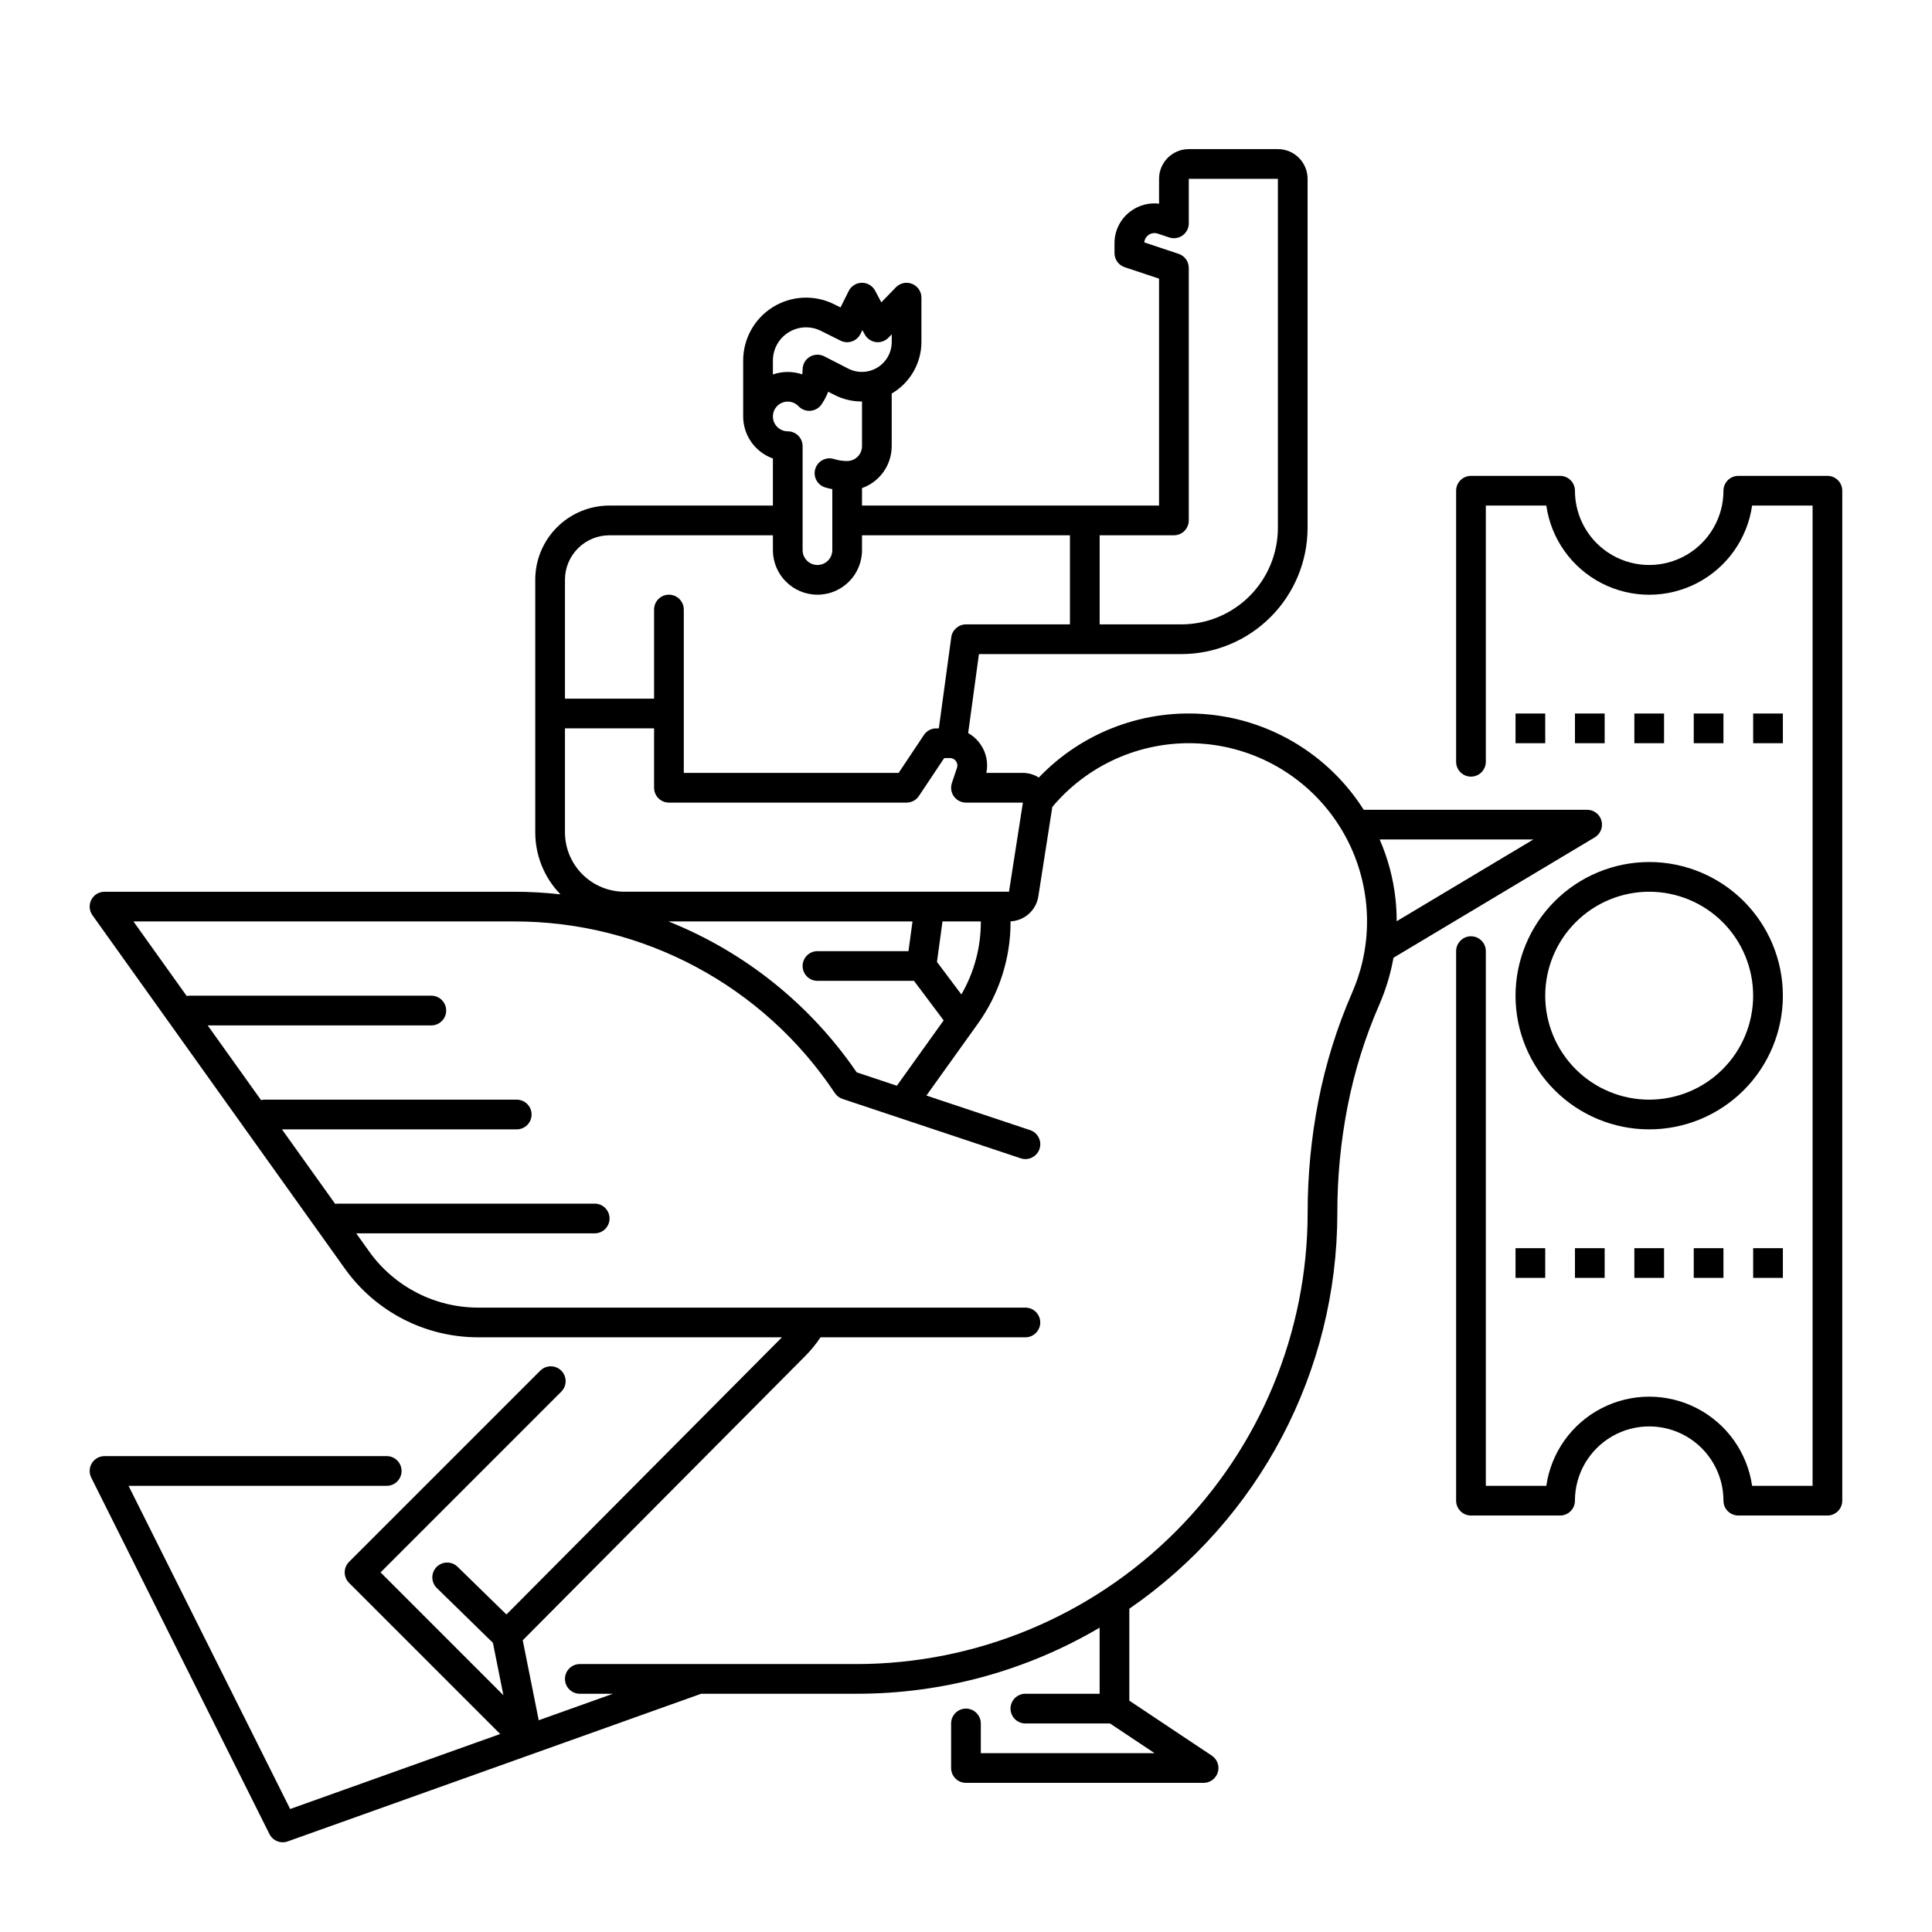
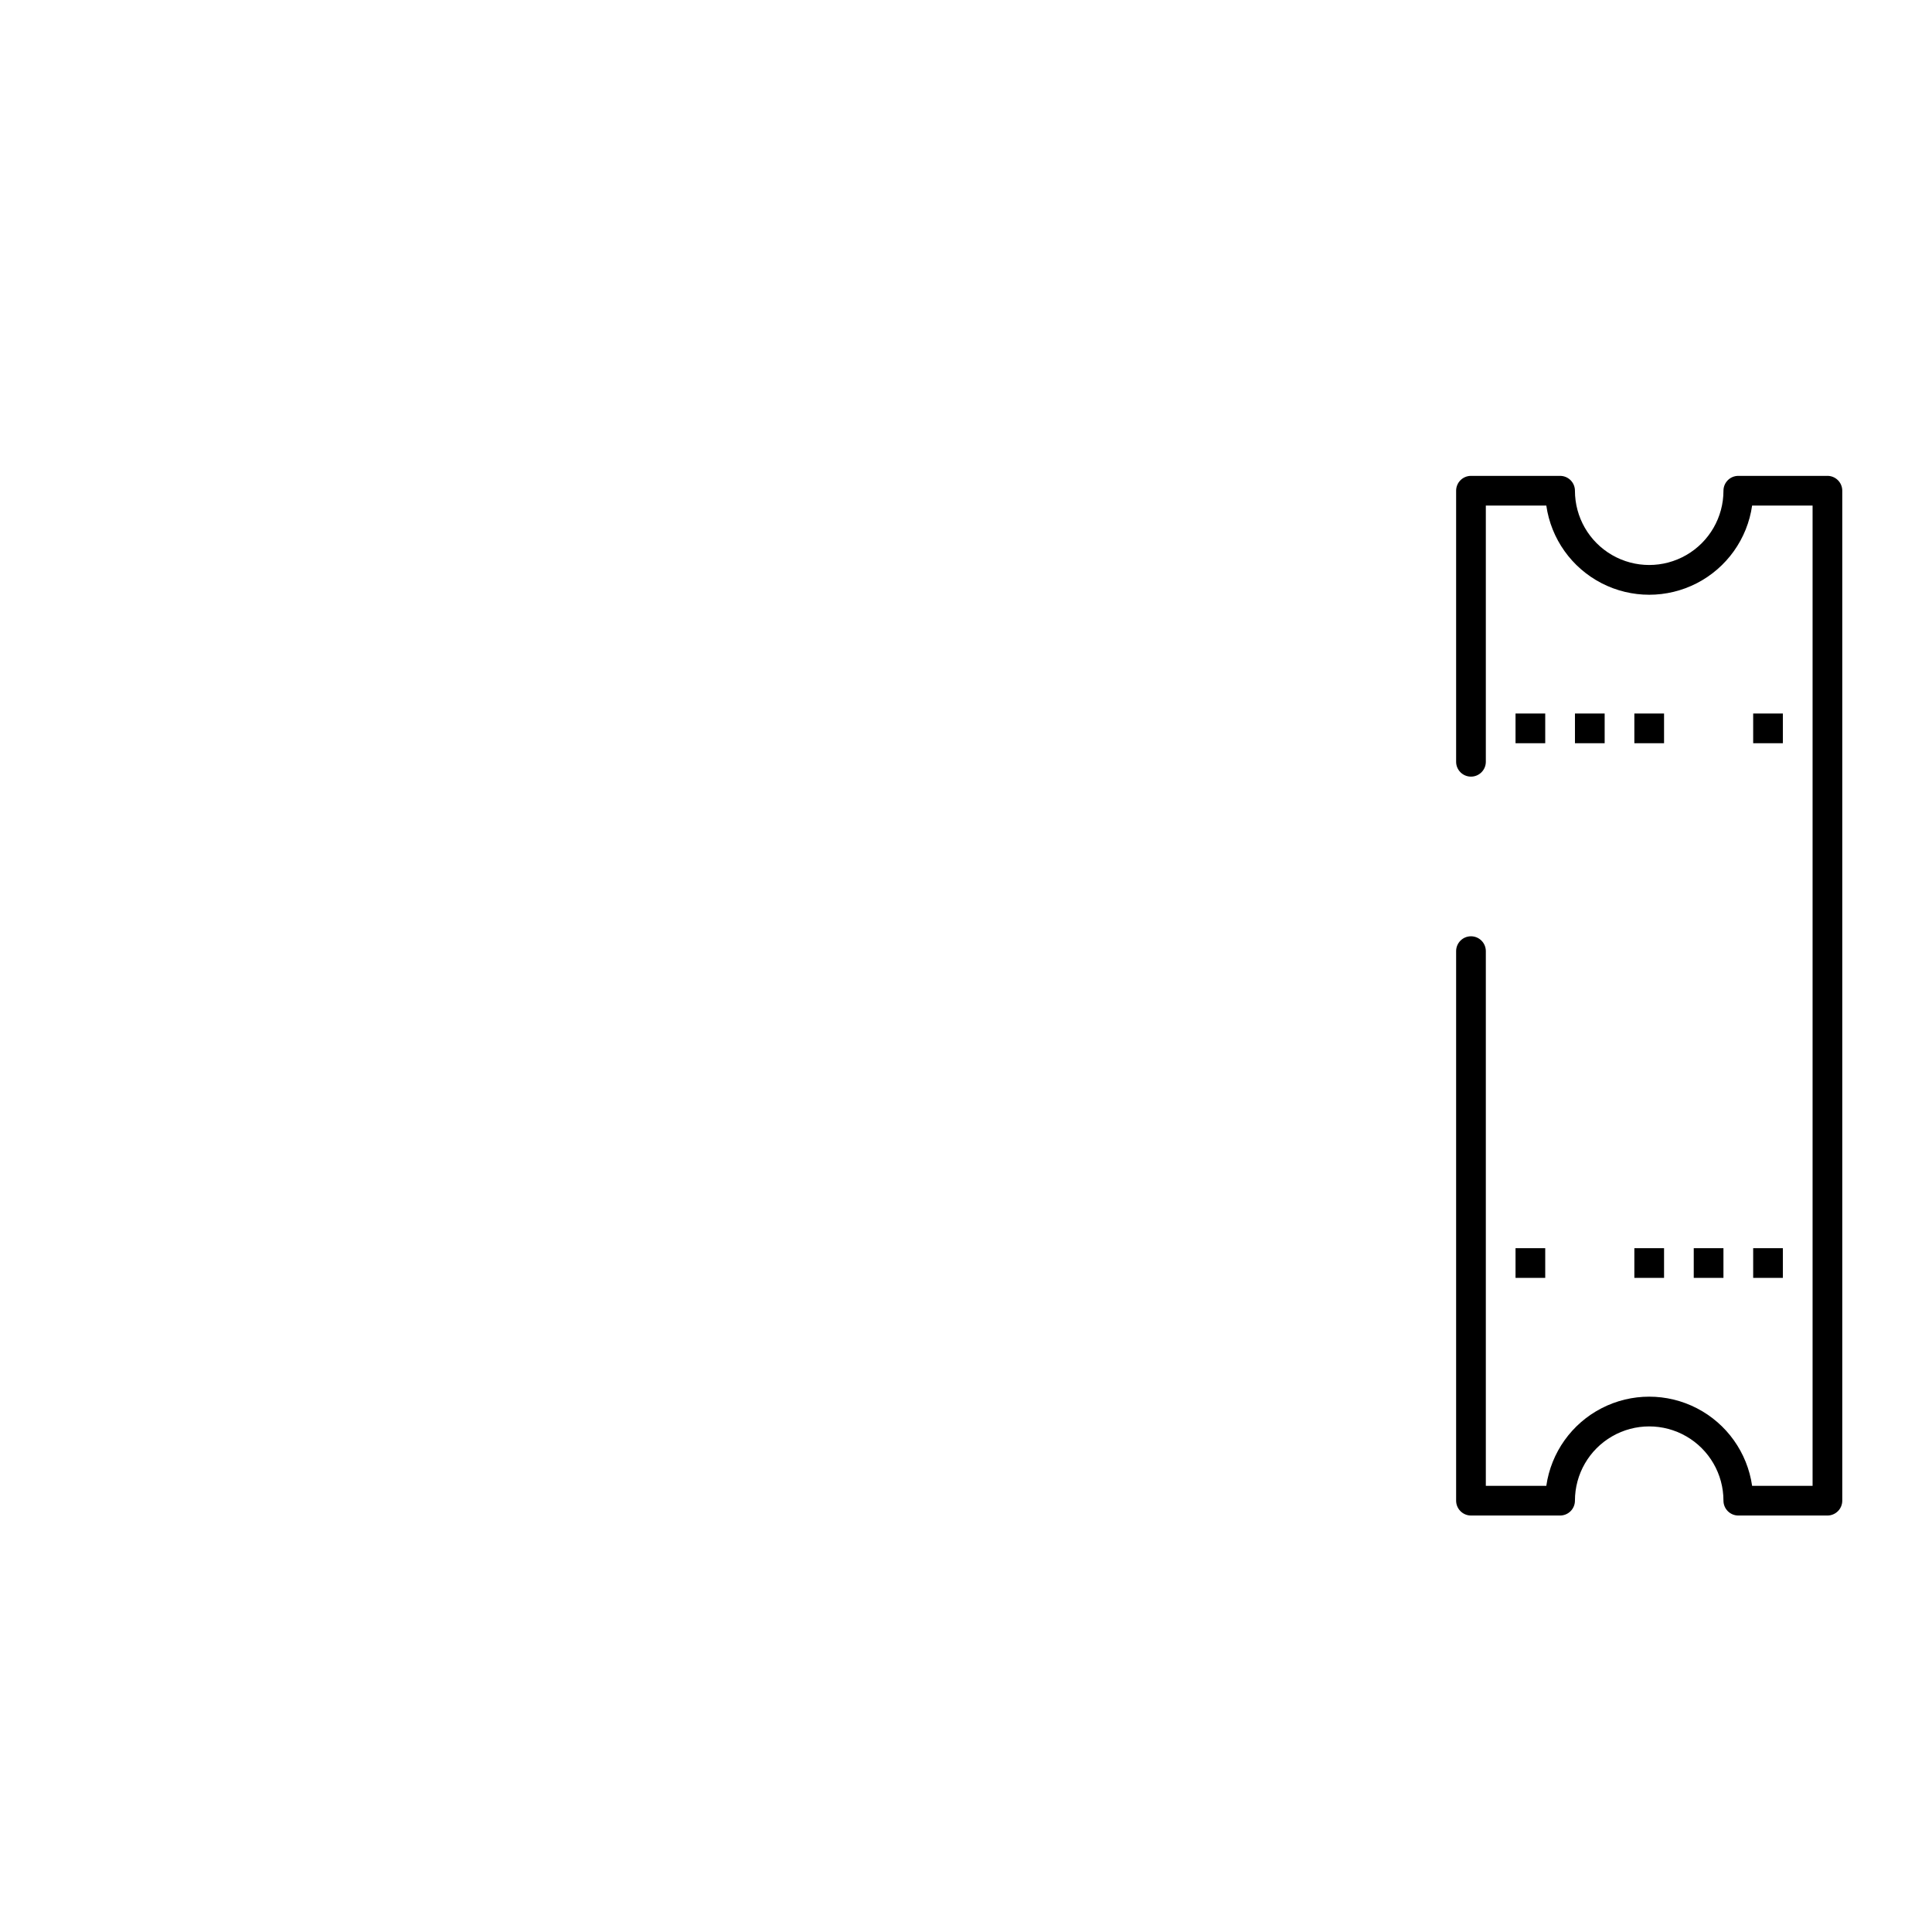
<svg xmlns="http://www.w3.org/2000/svg" fill="#000000" width="800px" height="800px" version="1.1" viewBox="144 144 512 512">
  <g>
-     <path d="m566.63 365.91c1.52-0.91 2.242-2.719 1.773-4.426-0.473-1.703-2.023-2.887-3.793-2.887h-59.215c-9.047-14.27-24.156-23.582-40.969-25.25-16.812-1.668-33.461 4.496-45.133 16.711-1.258-0.805-2.719-1.23-4.215-1.23h-9.691c0.539-2.562 0.023-5.227-1.43-7.402-0.859-1.305-2.019-2.387-3.383-3.156l2.856-20.934 53.637 0.004c8.871-0.012 17.375-3.539 23.645-9.812 6.273-6.269 9.801-14.773 9.812-23.645v-92.496c-0.004-4.348-3.527-7.867-7.871-7.871h-23.617c-4.348 0.004-7.867 3.523-7.871 7.871v6.582c-2.629-0.305-5.273 0.383-7.422 1.93-2.769 1.977-4.406 5.176-4.387 8.578v2.59c-0.004 1.695 1.082 3.203 2.691 3.738l9.117 3.035v60.137h-78.723v-4.625c4.711-1.668 7.863-6.121 7.875-11.117v-13.949c4.859-2.824 7.859-8.02 7.871-13.641v-11.77c0-1.605-0.973-3.047-2.461-3.648-1.484-0.602-3.188-0.242-4.305 0.91l-3.863 3.984-1.645-3.094c-0.68-1.285-2.016-2.09-3.473-2.09h-0.051 0.004c-1.473 0.02-2.812 0.859-3.473 2.176l-2.176 4.356-1.656-0.824v-0.004c-5.168-2.59-11.309-2.316-16.227 0.719-4.918 3.035-7.91 8.402-7.91 14.184v14.82c0.008 5 3.16 9.457 7.875 11.133v12.48h-43.297c-5.223-0.004-10.23 2.066-13.922 5.758-3.695 3.695-5.766 8.703-5.758 13.926v66.914-0.004c-0.004 6.141 2.394 12.039 6.684 16.438-4.078-0.457-8.18-0.691-12.281-0.691h-108.55c-1.477 0-2.828 0.82-3.5 2.133-0.676 1.312-0.562 2.891 0.297 4.09l66.945 93.727c8.137 11.367 21.254 18.117 35.234 18.129h80.543l-73.008 73.457-12.988-12.684v0.004c-1.562-1.484-4.023-1.441-5.531 0.098-1.504 1.543-1.492 4.008 0.031 5.531l14.906 14.562 2.777 13.891-32.551-32.559 47.891-47.895c1.539-1.535 1.539-4.027 0-5.566-1.535-1.535-4.027-1.535-5.566 0l-50.676 50.676c-0.738 0.738-1.152 1.742-1.152 2.785s0.414 2.043 1.152 2.781l40.051 40.051-55.66 19.875-42.828-85.648h68.414c2.176 0 3.938-1.762 3.938-3.934 0-2.176-1.762-3.938-3.938-3.938h-74.781c-1.367 0-2.633 0.707-3.348 1.867-0.719 1.16-0.785 2.609-0.176 3.828l47.23 94.465h0.004c0.891 1.781 2.969 2.617 4.844 1.945l109.57-39.129h41.207c22.641 0.023 44.875-6.023 64.383-17.516v17.516h-19.68c-2.172 0-3.938 1.762-3.938 3.938 0 2.172 1.766 3.934 3.938 3.934h22.426l11.809 7.871h-46.043v-7.871c0-2.172-1.762-3.934-3.934-3.934-2.176 0-3.938 1.762-3.938 3.934v11.809c0 1.043 0.414 2.047 1.152 2.785 0.738 0.738 1.738 1.152 2.785 1.152h62.977c1.734 0 3.262-1.137 3.766-2.797 0.504-1.66-0.141-3.453-1.582-4.414l-21.867-14.578v-24.363c34.496-23.75 55.109-62.945 55.125-104.82-0.016-9.48 0.887-18.941 2.703-28.246 1.805-9.266 4.621-18.309 8.395-26.961 0.934-2.148 1.734-4.348 2.394-6.594 0.078-0.203 0.141-0.414 0.184-0.629 0.484-1.742 0.887-3.496 1.199-5.262zm-16.27 0.559-36.23 21.668v0.004c0.004-1.977-0.102-3.953-0.309-5.918-0.594-5.434-2.008-10.746-4.199-15.754zm-135.28-9.77-3.688 23.617h-101.93c-4.172-0.008-8.176-1.668-11.125-4.617-2.953-2.953-4.613-6.953-4.617-11.129v-27.551h23.617v15.742c0 1.043 0.414 2.047 1.152 2.785 0.738 0.738 1.738 1.152 2.781 1.152h62.977c1.316 0 2.547-0.66 3.273-1.754l6.707-10.055h1.531c0.055 0 0.113 0 0.172 0.008 0.594 0.055 1.133 0.375 1.461 0.875 0.336 0.492 0.418 1.113 0.227 1.68l-1.359 4.062c-0.402 1.199-0.199 2.519 0.539 3.547 0.738 1.027 1.93 1.637 3.195 1.637zm-16.309 50.836-6.465-8.613 1.465-10.734h10.16v0.121c0.012 6.754-1.77 13.387-5.16 19.227zm56.328-121.68c1.047 0 2.047-0.414 2.785-1.152s1.152-1.742 1.152-2.785v-66.91c0-1.699-1.082-3.203-2.691-3.742l-9.105-3.035c0.078-0.824 0.523-1.566 1.215-2.019 0.691-0.453 1.551-0.566 2.336-0.309l3.059 1.023h0.004c1.199 0.402 2.519 0.203 3.547-0.535s1.637-1.926 1.637-3.191v-11.809h23.617v92.496c-0.008 6.781-2.707 13.285-7.504 18.082s-11.297 7.492-18.082 7.5h-21.648v-23.613zm-106.27-46.309c-0.004-3.051 1.578-5.883 4.172-7.484 2.598-1.605 5.836-1.746 8.562-0.379l5.188 2.59c1.941 0.969 4.305 0.18 5.277-1.762l0.52-1.043 0.602 1.129c0.59 1.109 1.68 1.871 2.926 2.051 1.246 0.176 2.5-0.254 3.379-1.16l0.863-0.891v2.051c-0.004 2.754-1.434 5.309-3.785 6.746-2.348 1.438-5.277 1.551-7.731 0.297l-6.371-3.266c-1.223-0.625-2.68-0.57-3.848 0.145-1.172 0.715-1.883 1.988-1.883 3.359 0 0.426-0.035 0.855-0.098 1.277-2.523-0.852-5.258-0.844-7.773 0.027zm3.934 10.883c1.082 0 2.117 0.445 2.859 1.23 0.82 0.859 1.984 1.305 3.172 1.203 1.184-0.098 2.262-0.723 2.93-1.707 0.711-1.043 1.301-2.168 1.754-3.344l1.738 0.887v-0.004c2.238 1.133 4.719 1.715 7.227 1.703v11.84c0 1.043-0.414 2.043-1.152 2.781s-1.738 1.156-2.781 1.156c-1.195 0-2.379-0.18-3.519-0.531-2.074-0.645-4.281 0.516-4.926 2.594-0.645 2.074 0.52 4.281 2.594 4.926 0.629 0.188 1.27 0.348 1.914 0.477v16.148c0 2.176-1.762 3.938-3.938 3.938-2.172 0-3.934-1.762-3.934-3.938v-27.551c0-1.043-0.414-2.047-1.152-2.785s-1.742-1.152-2.785-1.152c-2.172 0-3.934-1.762-3.934-3.934 0-2.176 1.762-3.938 3.934-3.938zm-55.598 38.883h0.004c2.215-2.223 5.227-3.465 8.363-3.457h43.297v3.938-0.004c0 6.523 5.285 11.809 11.805 11.809 6.523 0 11.809-5.285 11.809-11.809v-3.938h55.105v23.617h-27.551c-1.969 0-3.637 1.457-3.902 3.406l-3.293 24.148h-0.68c-1.312 0-2.543 0.656-3.273 1.75l-6.703 10.059h-56.934v-43.297c0-2.176-1.762-3.938-3.938-3.938-2.172 0-3.934 1.762-3.934 3.938v23.617l-23.617-0.004v-31.484c-0.008-3.133 1.23-6.137 3.445-8.352zm88.66 98.879-1.07 7.871h-24.121c-2.172 0-3.934 1.762-3.934 3.938 0 2.172 1.762 3.934 3.934 3.934h25.586l7.859 10.473-12.398 17.32-10.656-3.551v-0.004c-12.289-17.977-29.648-31.895-49.867-39.98zm118.64 12.918c-0.016 0.047-0.031 0.098-0.043 0.145-0.578 2.008-1.289 3.977-2.125 5.891-4 9.176-6.984 18.766-8.906 28.59-1.91 9.805-2.867 19.777-2.852 29.77-0.043 31.68-12.648 62.051-35.051 84.449-22.402 22.398-52.773 35-84.453 35.039h-73.375c-2.176 0-3.938 1.762-3.938 3.934 0 2.176 1.762 3.938 3.938 3.938h8.766l-19.656 7.019-4.238-21.195 74.883-75.348h-0.004c1.504-1.512 2.856-3.168 4.035-4.941h54.293c2.176 0 3.938-1.762 3.938-3.938 0-2.172-1.762-3.934-3.938-3.934h-145.05c-11.438-0.012-22.172-5.535-28.828-14.836l-3.461-4.844h63.199c2.176 0 3.938-1.762 3.938-3.938 0-2.172-1.762-3.934-3.938-3.934h-68.035c-0.246 0-0.492 0.023-0.734 0.07l-14.109-19.754h62.215c2.176 0 3.938-1.762 3.938-3.934 0-2.176-1.762-3.938-3.938-3.938h-66.852c-0.305 0.004-0.609 0.043-0.906 0.117l-14.137-19.797h59.262c2.176 0 3.938-1.762 3.938-3.938 0-2.172-1.762-3.934-3.938-3.934h-64.203c-0.215 0.004-0.426 0.023-0.637 0.062l-14.102-19.742h100.9c34.156-0.039 66.062 17.039 84.977 45.48 0.488 0.727 1.199 1.273 2.031 1.551l47.23 15.742c2.062 0.688 4.293-0.426 4.981-2.488s-0.426-4.293-2.488-4.981l-27.488-9.164 12.672-17.691 0.996-1.398c5.625-7.856 8.648-17.273 8.637-26.934v-0.137c3.719-0.184 6.797-2.957 7.363-6.637l3.691-23.617c0-0.023 0-0.047 0.008-0.07v0.004c9.332-11.137 23.27-17.355 37.789-16.867 14.52 0.492 28.004 7.641 36.562 19.383 8.555 11.742 11.23 26.77 7.25 40.742z" />
    <path d="m628.29 270.11h-23.617c-2.176 0-3.938 1.762-3.938 3.938 0 7.031-3.75 13.527-9.84 17.043-6.09 3.516-13.59 3.516-19.68 0s-9.84-10.012-9.84-17.043c0-1.043-0.414-2.047-1.152-2.785-0.738-0.738-1.738-1.152-2.785-1.152h-23.613c-2.176 0-3.938 1.762-3.938 3.938v71.832c0 2.172 1.762 3.934 3.938 3.934 2.172 0 3.934-1.762 3.934-3.934v-67.898h16.027c1.266 8.824 6.723 16.484 14.645 20.57 7.922 4.082 17.328 4.082 25.25 0 7.922-4.086 13.379-11.746 14.648-20.57h16.023v259.78h-16.023c-1.27-8.82-6.727-16.484-14.648-20.566-7.922-4.086-17.328-4.086-25.25 0-7.922 4.082-13.379 11.746-14.645 20.566h-16.027v-141.7c0-2.172-1.762-3.938-3.934-3.938-2.176 0-3.938 1.766-3.938 3.938v145.63c0 1.043 0.414 2.043 1.152 2.781 0.738 0.738 1.738 1.156 2.785 1.156h23.617-0.004c1.047 0 2.047-0.418 2.785-1.156 0.738-0.738 1.152-1.738 1.152-2.781 0-7.031 3.75-13.527 9.84-17.043s13.59-3.516 19.68 0c6.09 3.516 9.84 10.012 9.84 17.043 0 1.043 0.414 2.043 1.152 2.781 0.738 0.738 1.742 1.156 2.785 1.156h23.617c1.043 0 2.043-0.418 2.781-1.156 0.738-0.738 1.152-1.738 1.152-2.781v-267.65c0-1.043-0.414-2.047-1.152-2.785-0.738-0.738-1.738-1.152-2.781-1.152z" />
    <path d="m608.61 333.09h7.871v7.871h-7.871z" />
    <path d="m577.12 333.09h7.871v7.871h-7.871z" />
    <path d="m561.38 333.09h7.871v7.871h-7.871z" />
-     <path d="m592.86 333.09h7.871v7.871h-7.871z" />
    <path d="m545.63 333.09h7.871v7.871h-7.871z" />
    <path d="m545.63 474.78h7.871v7.871h-7.871z" />
-     <path d="m561.38 474.78h7.871v7.871h-7.871z" />
    <path d="m608.61 474.78h7.871v7.871h-7.871z" />
    <path d="m577.12 474.78h7.871v7.871h-7.871z" />
    <path d="m592.86 474.78h7.871v7.871h-7.871z" />
-     <path d="m545.63 407.87c0 9.395 3.731 18.406 10.375 25.047 6.641 6.644 15.652 10.375 25.047 10.375 9.395 0 18.406-3.731 25.051-10.375 6.641-6.641 10.375-15.652 10.375-25.047 0-9.395-3.734-18.406-10.375-25.051-6.644-6.641-15.656-10.375-25.051-10.375-9.391 0.012-18.395 3.746-25.035 10.387-6.644 6.641-10.379 15.648-10.387 25.039zm35.426-27.551h-0.004c7.309 0 14.316 2.902 19.484 8.066 5.164 5.168 8.066 12.176 8.066 19.484s-2.902 14.316-8.066 19.48c-5.168 5.168-12.176 8.07-19.484 8.07-7.309 0-14.316-2.902-19.48-8.07-5.168-5.164-8.07-12.172-8.07-19.48 0.008-7.305 2.914-14.309 8.078-19.473 5.164-5.168 12.168-8.07 19.473-8.078z" />
  </g>
</svg>